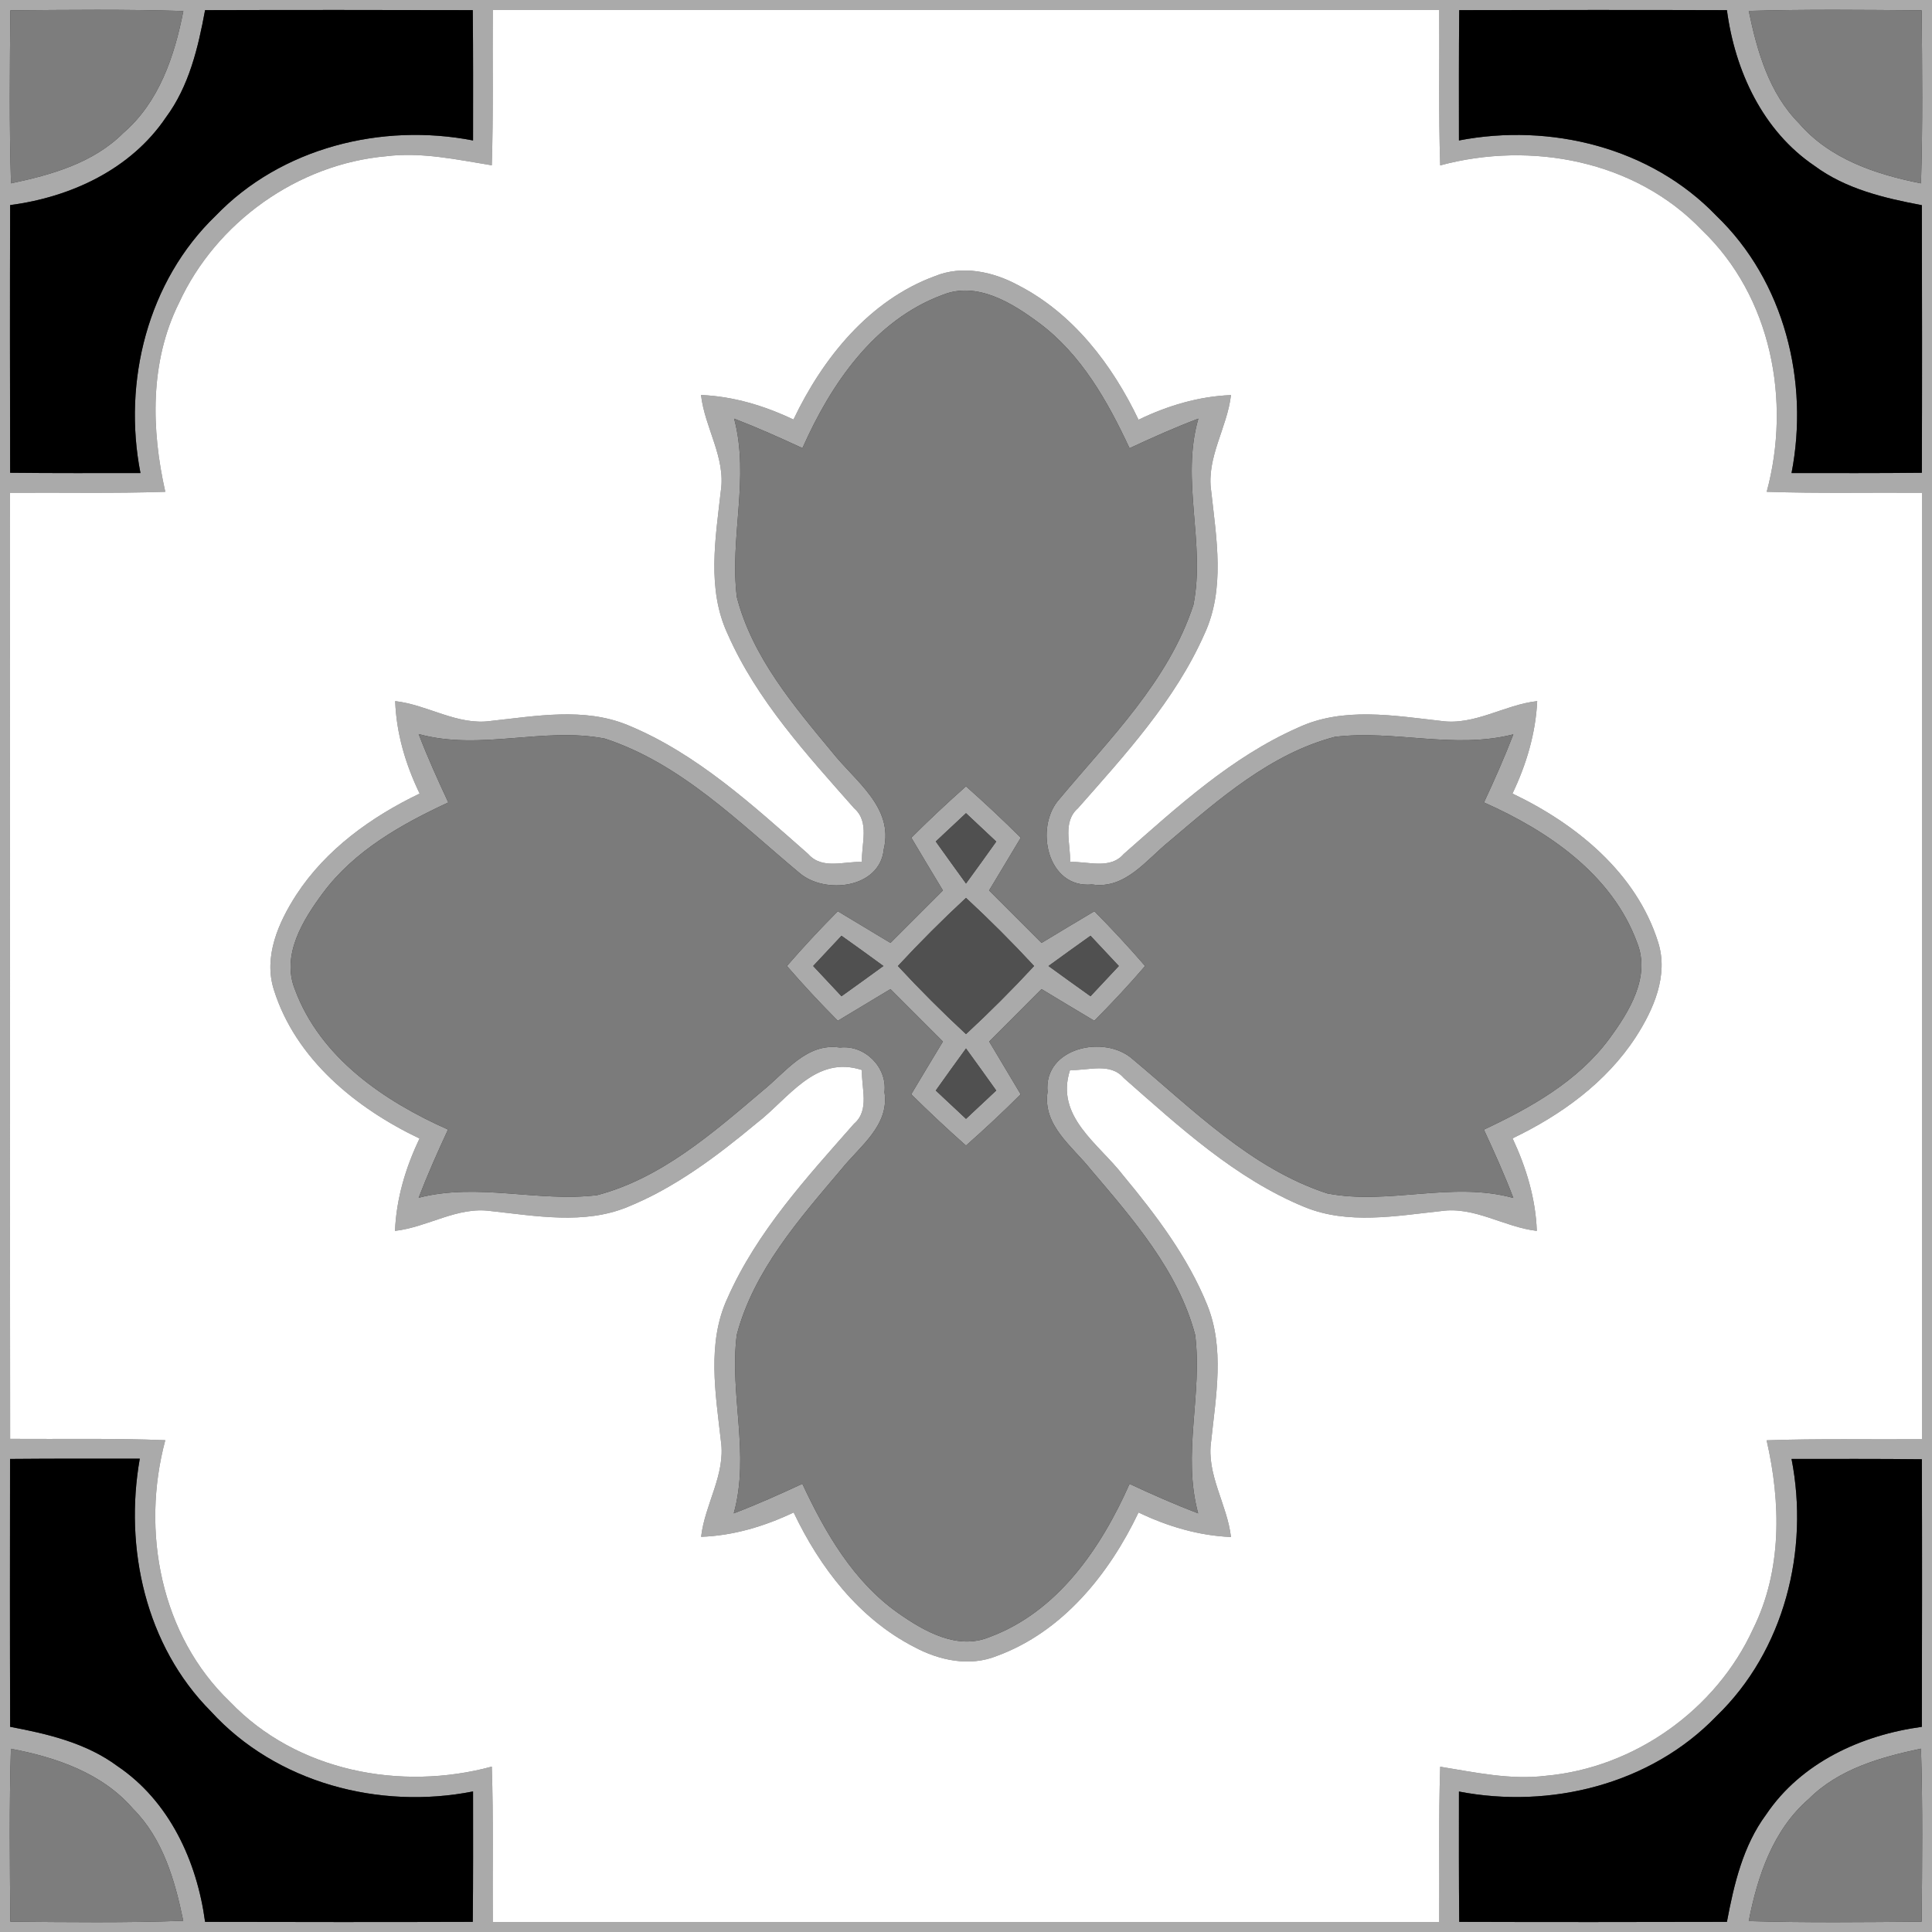
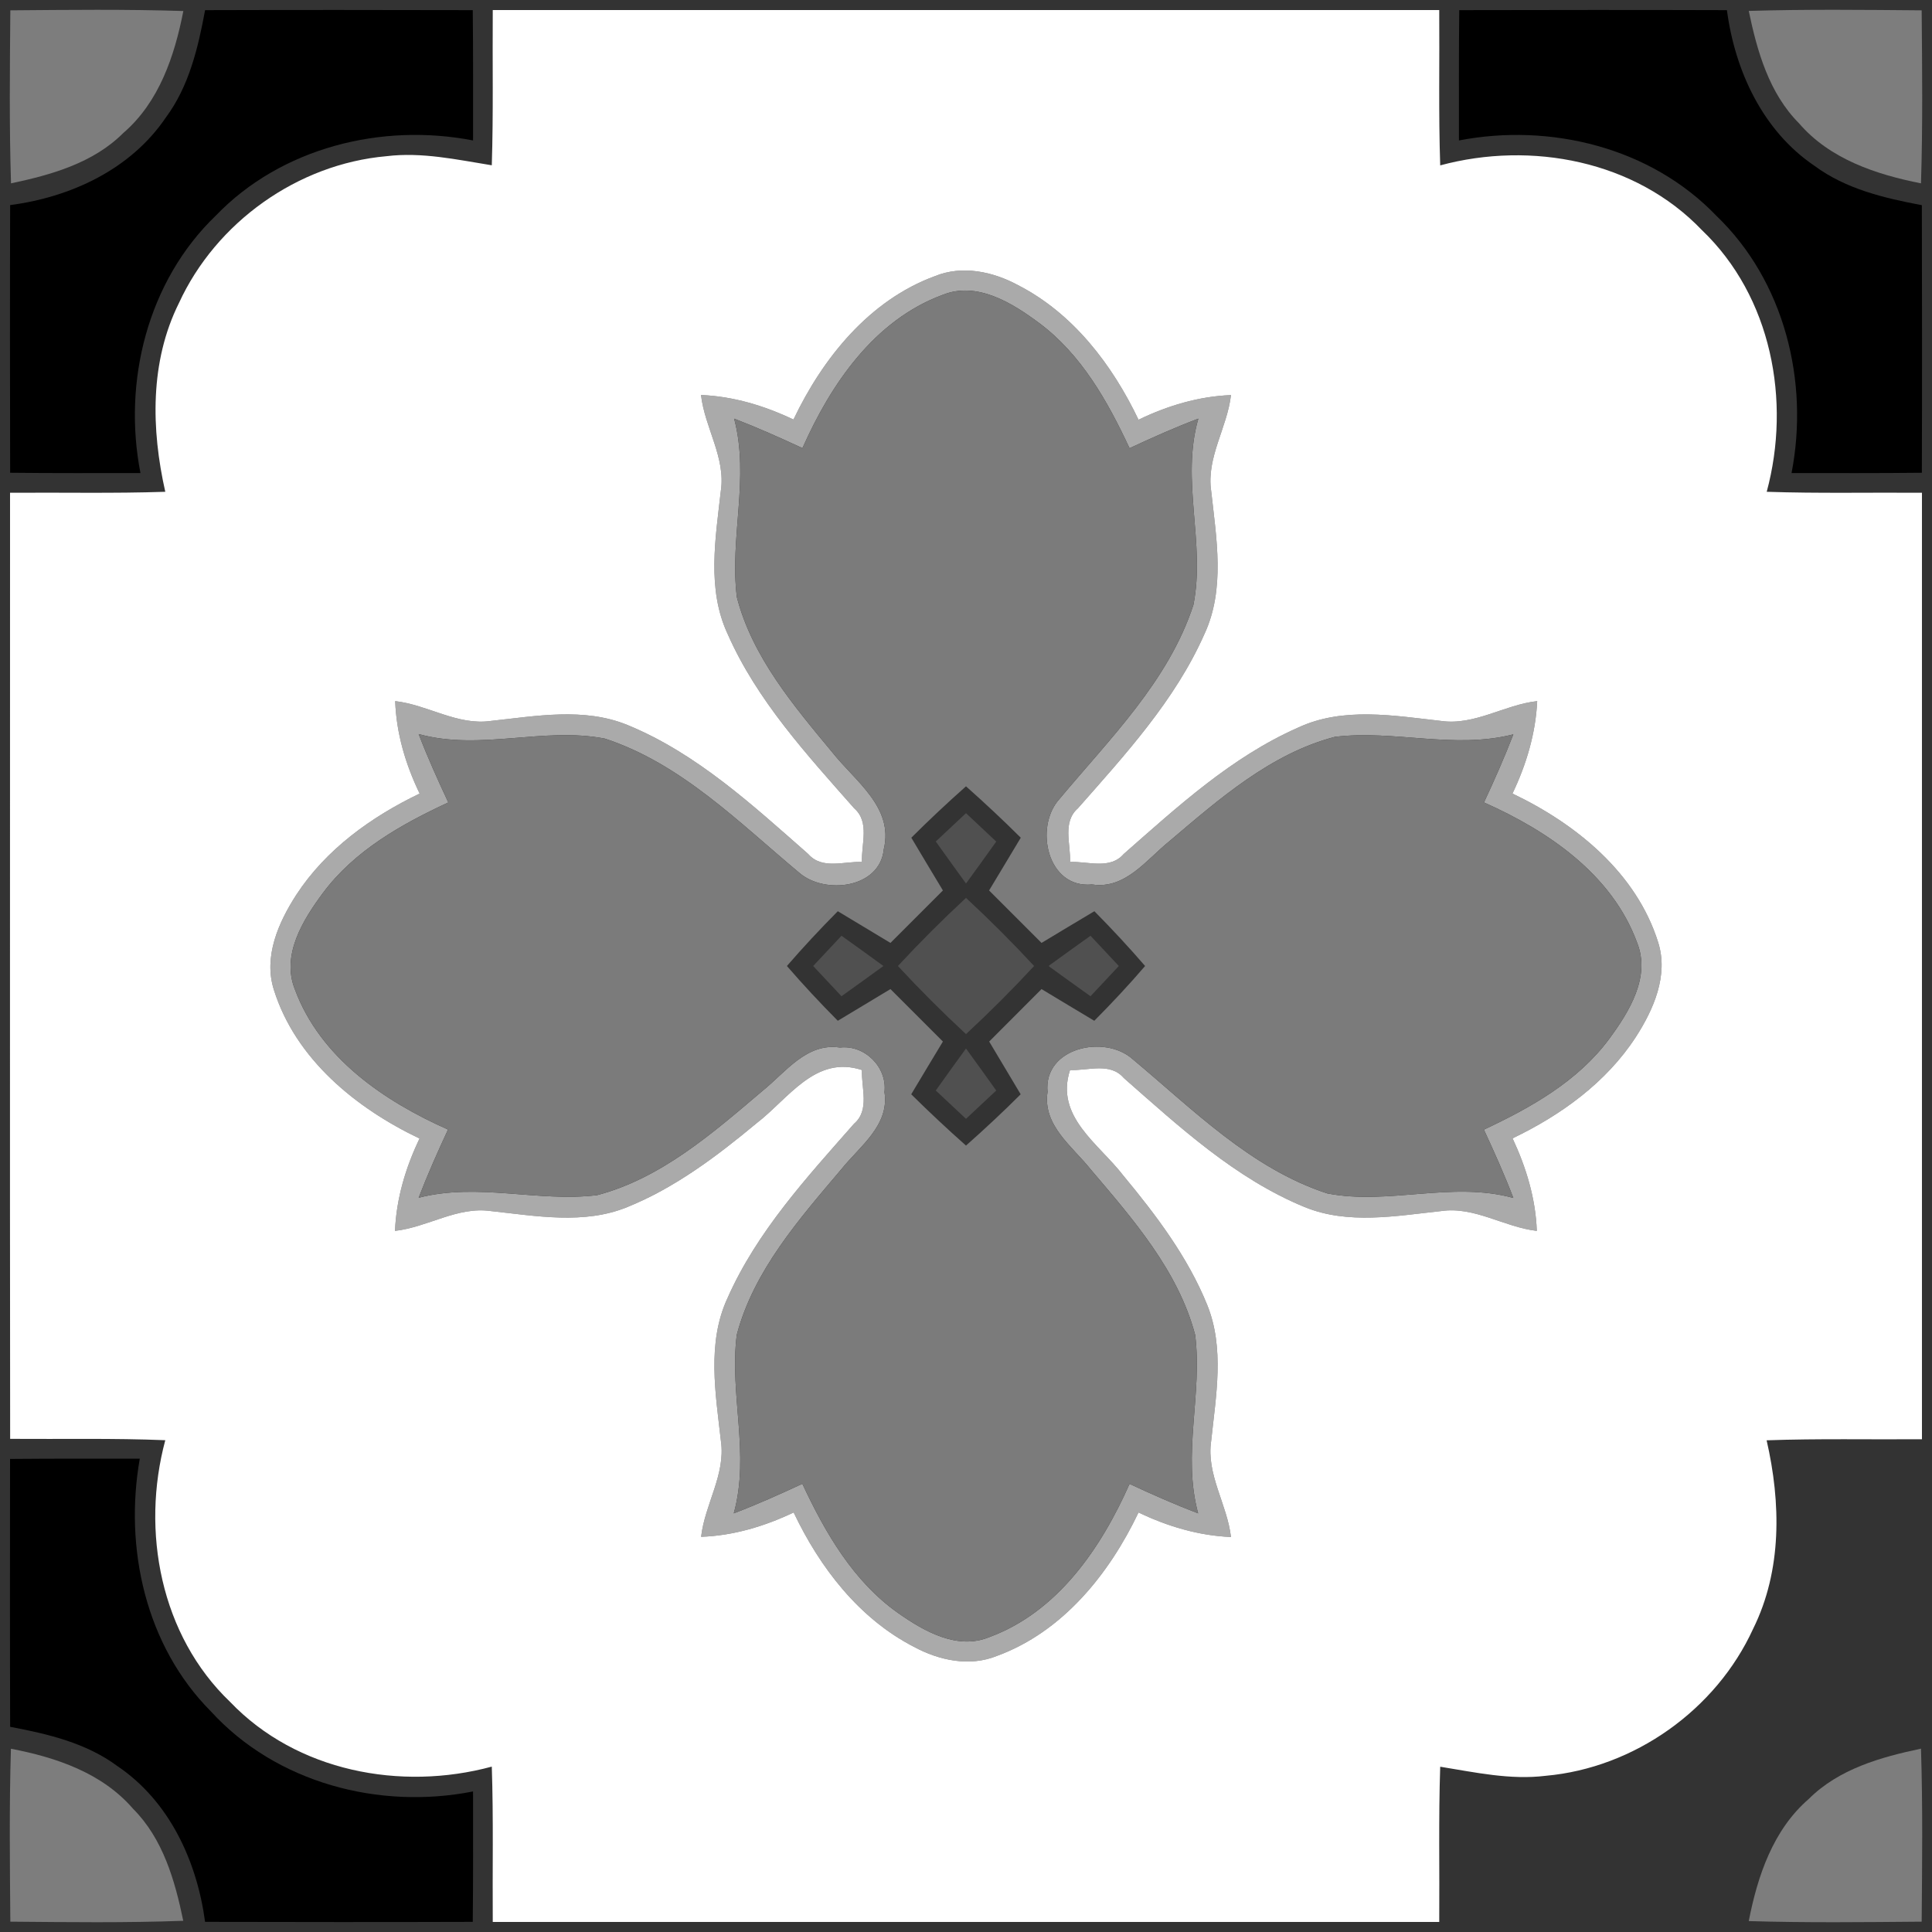
<svg xmlns="http://www.w3.org/2000/svg" width="200pt" height="200pt" viewBox="0 0 200 200" version="1.1">
  <rect x="0" y="0" width="200" height="200" fill="#333333" stroke="none" />
  <g id="#aaaaaaff">
-     <path fill="#aaaaaa" opacity="1.00" d=" M 0.00 0.00 L 200.00 0.00 L 200.00 200.00 L 0.00 200.00 L 0.00 0.00 M 1.07 1.07 C 1.02 7.04 0.95 13.01 1.14 18.98 C 5.31 18.10 9.65 16.88 12.76 13.77 C 16.47 10.58 18.07 5.79 18.98 1.14 C 13.01 0.95 7.04 1.02 1.07 1.07 M 21.23 1.05 C 20.51 4.94 19.57 8.93 17.17 12.16 C 13.54 17.53 7.33 20.41 1.05 21.23 C 1.02 30.47 1.03 39.71 1.05 48.94 C 5.55 48.99 10.05 48.97 14.54 48.97 C 12.69 39.50 15.28 29.11 22.33 22.33 C 29.11 15.28 39.50 12.70 48.97 14.54 C 48.97 10.05 48.99 5.55 48.94 1.05 C 39.71 1.03 30.47 1.02 21.23 1.05 M 51.01 1.04 C 50.97 6.39 51.08 11.75 50.91 17.11 C 47.31 16.53 43.67 15.72 40.00 16.17 C 30.81 16.98 22.36 23.01 18.52 31.38 C 15.50 37.45 15.65 44.44 17.11 50.91 C 11.76 51.09 6.40 50.97 1.04 51.01 C 1.05 83.66 1.01 116.31 1.05 148.95 C 6.41 148.99 11.76 148.87 17.11 149.09 C 14.58 158.51 16.62 169.30 23.82 176.18 C 30.70 183.38 41.49 185.43 50.91 182.88 C 51.09 188.24 50.97 193.60 51.01 198.96 C 83.67 198.96 116.33 198.96 148.99 198.96 C 149.03 193.60 148.91 188.24 149.09 182.89 C 152.69 183.47 156.33 184.28 160.01 183.83 C 169.19 183.01 177.65 176.99 181.48 168.62 C 184.49 162.55 184.36 155.56 182.88 149.10 C 188.24 148.91 193.60 149.03 198.96 148.99 C 198.96 116.33 198.96 83.67 198.96 51.01 C 193.60 50.97 188.24 51.09 182.89 50.91 C 185.43 41.49 183.38 30.70 176.18 23.82 C 169.30 16.62 158.51 14.58 149.09 17.12 C 148.91 11.76 149.03 6.40 148.99 1.04 C 116.33 1.04 83.67 1.04 51.01 1.04 M 151.06 1.05 C 151.01 5.55 151.03 10.05 151.03 14.54 C 160.50 12.71 170.90 15.27 177.67 22.33 C 184.73 29.10 187.30 39.50 185.46 48.97 C 189.96 48.97 194.45 48.99 198.95 48.94 C 198.98 39.71 198.97 30.47 198.95 21.24 C 195.07 20.51 191.08 19.57 187.84 17.17 C 182.47 13.54 179.60 7.32 178.77 1.05 C 169.53 1.02 160.30 1.03 151.06 1.05 M 181.03 1.13 C 181.90 5.31 183.13 9.64 186.23 12.76 C 189.42 16.47 194.21 18.06 198.86 18.98 C 199.05 13.01 198.98 7.04 198.93 1.07 C 192.96 1.02 186.99 0.95 181.03 1.13 M 1.04 151.03 C 1.03 160.27 1.02 169.52 1.05 178.76 C 4.94 179.49 8.93 180.43 12.16 182.83 C 17.54 186.46 20.39 192.68 21.23 198.95 C 30.47 198.97 39.71 198.98 48.94 198.95 C 48.99 194.45 48.97 189.95 48.97 185.45 C 39.26 187.37 28.59 184.57 21.83 177.16 C 15.07 170.37 12.84 160.25 14.47 151.00 C 9.99 151.00 5.52 150.99 1.04 151.03 M 185.46 151.03 C 187.31 160.50 184.72 170.89 177.67 177.67 C 170.89 184.71 160.49 187.29 151.03 185.46 C 151.03 189.95 151.01 194.45 151.06 198.95 C 160.29 198.98 169.53 198.97 178.77 198.95 C 179.50 195.07 180.43 191.08 182.83 187.84 C 186.45 182.46 192.68 179.61 198.95 178.76 C 198.97 169.53 198.98 160.29 198.95 151.06 C 194.45 151.01 189.95 151.03 185.46 151.03 M 1.13 181.03 C 0.95 186.99 1.02 192.96 1.07 198.93 C 7.04 198.98 13.00 199.06 18.97 198.84 C 18.11 194.67 16.87 190.34 13.77 187.24 C 10.57 183.53 5.80 181.92 1.13 181.03 M 187.24 186.23 C 183.54 189.43 181.94 194.21 181.03 198.87 C 186.99 199.05 192.96 198.98 198.93 198.93 C 198.98 192.96 199.05 186.99 198.86 181.02 C 194.69 181.90 190.35 183.12 187.24 186.23 Z" />
    <path fill="#aaaaaa" opacity="1.00" d=" M 96.77 28.59 C 99.60 27.43 102.78 28.11 105.39 29.52 C 111.10 32.45 115.14 37.76 117.86 43.45 C 120.86 42.00 124.08 41.03 127.43 40.90 C 127.04 44.28 124.87 47.36 125.38 50.82 C 125.92 55.73 126.85 60.98 124.68 65.64 C 121.64 72.51 116.49 78.10 111.59 83.67 C 109.95 85.10 110.85 87.37 110.77 89.23 C 112.63 89.15 114.90 90.05 116.32 88.41 C 121.90 83.51 127.49 78.36 134.36 75.33 C 139.02 73.15 144.27 74.08 149.17 74.63 C 152.65 75.13 155.74 72.95 159.13 72.58 C 158.97 75.92 158.01 79.14 156.57 82.15 C 163.15 85.28 169.40 90.36 171.65 97.54 C 172.74 100.96 171.18 104.50 169.34 107.35 C 166.28 112.06 161.59 115.44 156.58 117.84 C 157.99 120.85 158.97 124.07 159.09 127.42 C 155.72 127.04 152.64 124.86 149.18 125.37 C 144.51 125.87 139.56 126.79 135.07 124.96 C 127.88 122.01 122.09 116.65 116.33 111.59 C 114.91 109.94 112.63 110.85 110.77 110.77 C 109.19 115.60 113.75 118.39 116.29 121.70 C 119.68 125.79 122.95 130.11 124.96 135.06 C 126.79 139.56 125.87 144.51 125.38 149.17 C 124.86 152.64 127.04 155.73 127.43 159.11 C 124.08 158.97 120.86 158.01 117.86 156.57 C 114.83 162.93 110.02 168.91 103.23 171.41 C 100.39 172.57 97.22 171.89 94.61 170.48 C 88.92 167.55 84.86 162.26 82.16 156.57 C 79.15 158.00 75.93 158.97 72.58 159.09 C 72.96 155.72 75.13 152.64 74.63 149.18 C 74.08 144.27 73.15 139.01 75.32 134.36 C 78.36 127.49 83.51 121.90 88.41 116.33 C 90.06 114.91 89.15 112.63 89.23 110.77 C 84.40 109.18 81.62 113.75 78.30 116.29 C 74.21 119.69 69.89 122.95 64.93 124.96 C 60.44 126.79 55.49 125.87 50.82 125.37 C 47.35 124.87 44.27 127.04 40.89 127.42 C 41.03 124.08 41.99 120.86 43.43 117.86 C 36.85 114.72 30.60 109.64 28.35 102.46 C 27.26 99.04 28.82 95.50 30.66 92.65 C 33.73 87.93 38.43 84.56 43.44 82.15 C 41.99 79.14 41.03 75.93 40.91 72.58 C 44.28 72.96 47.36 75.13 50.82 74.63 C 55.49 74.13 60.43 73.21 64.93 75.04 C 72.12 77.99 77.91 83.35 83.67 88.41 C 85.10 90.05 87.37 89.15 89.23 89.23 C 89.15 87.37 90.06 85.10 88.42 83.67 C 83.51 78.10 78.36 72.51 75.33 65.64 C 73.15 60.98 74.07 55.72 74.62 50.82 C 75.14 47.35 72.95 44.27 72.57 40.89 C 75.92 41.03 79.13 42.00 82.14 43.43 C 85.17 37.07 89.98 31.09 96.77 28.59 M 97.57 30.53 C 90.50 33.15 86.01 39.76 83.07 46.39 C 80.74 45.31 78.39 44.26 76.00 43.34 C 77.62 49.47 75.51 55.67 76.28 61.82 C 77.88 68.01 82.16 73.06 86.16 77.88 C 88.51 80.86 92.54 83.56 91.49 87.91 C 91.09 91.98 85.37 92.63 82.74 90.35 C 76.50 85.15 70.52 79.05 62.61 76.46 C 56.23 75.22 49.72 77.75 43.34 75.99 C 44.26 78.39 45.32 80.74 46.41 83.07 C 41.55 85.33 36.70 88.05 33.43 92.44 C 31.36 95.23 29.10 98.86 30.53 102.43 C 33.15 109.50 39.76 113.99 46.38 116.93 C 45.30 119.25 44.26 121.60 43.34 123.99 C 49.47 122.40 55.67 124.47 61.82 123.72 C 68.46 121.97 73.81 117.27 78.94 112.92 C 81.32 111.01 83.50 107.91 86.95 108.44 C 89.52 108.14 91.86 110.48 91.56 113.05 C 92.10 116.50 88.99 118.67 87.08 121.06 C 82.74 126.19 78.02 131.54 76.27 138.18 C 75.49 144.33 77.66 150.54 75.96 156.66 C 78.37 155.74 80.72 154.69 83.06 153.60 C 85.43 158.67 88.33 163.71 93.00 167.00 C 95.67 168.87 99.10 170.84 102.42 169.47 C 109.50 166.86 113.99 160.24 116.93 153.61 C 119.27 154.70 121.62 155.74 124.03 156.66 C 122.36 150.54 124.50 144.33 123.72 138.18 C 121.96 131.54 117.27 126.19 112.91 121.06 C 111.01 118.67 107.91 116.49 108.44 113.04 C 108.00 108.43 114.37 107.05 117.26 109.65 C 123.50 114.85 129.48 120.95 137.39 123.54 C 143.76 124.78 150.28 122.25 156.66 124.01 C 155.74 121.61 154.69 119.26 153.61 116.94 C 158.46 114.66 163.32 111.95 166.58 107.55 C 168.63 104.76 170.90 101.14 169.47 97.58 C 166.87 90.50 160.24 86.01 153.62 83.07 C 154.70 80.75 155.74 78.41 156.66 76.02 C 150.53 77.59 144.33 75.53 138.18 76.28 C 131.54 78.02 126.19 82.73 121.06 87.08 C 118.68 88.99 116.50 92.09 113.05 91.56 C 108.41 92.01 107.05 85.64 109.65 82.74 C 114.85 76.50 120.96 70.52 123.54 62.62 C 124.81 56.23 122.21 49.71 124.05 43.34 C 121.63 44.25 119.27 45.31 116.93 46.40 C 114.66 41.54 111.94 36.69 107.56 33.43 C 104.77 31.36 101.14 29.09 97.57 30.53 Z" />
-     <path fill="#aaaaaa" opacity="1.00" d=" M 94.34 86.72 C 96.17 84.89 98.06 83.12 100.00 81.40 C 101.94 83.12 103.83 84.89 105.67 86.72 C 104.58 88.55 103.48 90.36 102.39 92.18 C 104.20 93.99 106.01 95.79 107.82 97.61 C 109.64 96.52 111.46 95.41 113.29 94.33 C 115.10 96.16 116.86 98.05 118.54 100.00 C 116.86 101.96 115.10 103.84 113.28 105.67 C 111.45 104.59 109.64 103.48 107.82 102.39 C 106.02 104.20 104.21 106.01 102.40 107.82 C 103.48 109.64 104.58 111.46 105.66 113.28 C 103.83 115.11 101.94 116.87 100.00 118.59 C 98.06 116.87 96.17 115.10 94.33 113.28 C 95.41 111.45 96.52 109.64 97.61 107.82 C 95.79 106.01 93.99 104.20 92.18 102.39 C 90.36 103.48 88.55 104.58 86.73 105.67 C 84.91 103.84 83.15 101.95 81.46 100.00 C 83.15 98.05 84.91 96.16 86.73 94.33 C 88.55 95.42 90.36 96.52 92.18 97.61 C 93.99 95.80 95.80 93.99 97.61 92.18 C 96.52 90.36 95.42 88.55 94.34 86.72 M 96.87 87.11 C 97.91 88.56 98.95 90.02 100.00 91.46 C 101.06 90.02 102.09 88.57 103.13 87.12 C 102.09 86.14 101.04 85.16 100.00 84.18 C 98.95 85.16 97.91 86.13 96.87 87.11 M 92.95 100.00 C 95.21 102.44 97.56 104.79 100.00 107.05 C 102.44 104.79 104.79 102.44 107.05 100.00 C 104.79 97.56 102.44 95.21 100.00 92.95 C 97.56 95.21 95.21 97.56 92.95 100.00 M 87.11 96.87 C 86.13 97.91 85.16 98.95 84.18 100.00 C 85.16 101.04 86.13 102.09 87.11 103.13 C 88.56 102.09 90.01 101.05 91.45 100.00 C 90.01 98.94 88.56 97.90 87.11 96.87 M 108.54 100.00 C 109.98 101.05 111.43 102.09 112.89 103.13 C 113.86 102.09 114.84 101.04 115.82 100.00 C 114.84 98.95 113.87 97.91 112.89 96.87 C 111.44 97.91 109.98 98.94 108.54 100.00 M 96.87 112.89 C 97.91 113.87 98.95 114.84 100.00 115.82 C 101.04 114.84 102.08 113.87 103.13 112.89 C 102.09 111.43 101.05 109.98 100.00 108.54 C 98.95 109.98 97.91 111.43 96.87 112.89 Z" />
  </g>
  <g id="#7d7d7dff">
    <path fill="#7d7d7d" opacity="1.00" d=" M 1.07 1.07 C 7.04 1.02 13.01 0.95 18.98 1.14 C 18.07 5.79 16.47 10.58 12.76 13.77 C 9.65 16.88 5.31 18.10 1.14 18.98 C 0.95 13.01 1.02 7.04 1.07 1.07 Z" />
    <path fill="#7d7d7d" opacity="1.00" d=" M 181.03 1.13 C 186.99 0.95 192.96 1.02 198.93 1.07 C 198.98 7.04 199.05 13.01 198.86 18.98 C 194.21 18.06 189.42 16.47 186.23 12.76 C 183.13 9.64 181.90 5.31 181.03 1.13 Z" />
    <path fill="#7d7d7d" opacity="1.00" d=" M 1.13 181.03 C 5.80 181.92 10.57 183.53 13.77 187.24 C 16.87 190.34 18.11 194.67 18.97 198.84 C 13.00 199.06 7.04 198.98 1.07 198.93 C 1.02 192.96 0.95 186.99 1.13 181.03 Z" />
    <path fill="#7d7d7d" opacity="1.00" d=" M 187.24 186.23 C 190.35 183.12 194.69 181.90 198.86 181.02 C 199.05 186.99 198.98 192.96 198.93 198.93 C 192.96 198.98 186.99 199.05 181.03 198.87 C 181.94 194.21 183.54 189.43 187.24 186.23 Z" />
  </g>
  <g id="#7B7B7Bff">
    <path fill="#7B7B7B" opacity="1.00" d=" M 97.57 30.53 C 101.14 29.09 104.77 31.36 107.56 33.43 C 111.94 36.69 114.66 41.54 116.93 46.40 C 119.27 45.31 121.63 44.25 124.05 43.34 C 122.21 49.71 124.81 56.23 123.54 62.62 C 120.96 70.52 114.85 76.50 109.65 82.74 C 107.05 85.64 108.41 92.01 113.05 91.56 C 116.50 92.09 118.68 88.99 121.06 87.08 C 126.19 82.73 131.54 78.02 138.18 76.28 C 144.33 75.53 150.53 77.59 156.66 76.02 C 155.74 78.41 154.70 80.75 153.62 83.07 C 160.24 86.01 166.87 90.50 169.47 97.58 C 170.90 101.14 168.63 104.76 166.58 107.55 C 163.32 111.95 158.46 114.66 153.61 116.94 C 154.69 119.26 155.74 121.61 156.66 124.01 C 150.28 122.25 143.76 124.78 137.39 123.54 C 129.48 120.95 123.50 114.85 117.26 109.65 C 114.37 107.05 108.00 108.43 108.44 113.04 C 107.91 116.49 111.01 118.67 112.91 121.06 C 117.27 126.19 121.96 131.54 123.72 138.18 C 124.50 144.33 122.36 150.54 124.03 156.66 C 121.62 155.74 119.27 154.70 116.93 153.61 C 113.99 160.24 109.50 166.86 102.42 169.47 C 99.10 170.84 95.67 168.87 93.00 167.00 C 88.33 163.71 85.43 158.67 83.06 153.60 C 80.72 154.69 78.37 155.74 75.96 156.66 C 77.66 150.54 75.49 144.33 76.27 138.18 C 78.02 131.54 82.74 126.19 87.08 121.06 C 88.99 118.67 92.10 116.50 91.56 113.05 C 91.86 110.48 89.52 108.14 86.95 108.44 C 83.50 107.91 81.32 111.01 78.94 112.92 C 73.81 117.27 68.46 121.97 61.82 123.72 C 55.67 124.47 49.47 122.40 43.34 123.99 C 44.26 121.60 45.30 119.25 46.38 116.93 C 39.76 113.99 33.15 109.50 30.53 102.43 C 29.10 98.86 31.36 95.23 33.43 92.44 C 36.70 88.05 41.55 85.33 46.41 83.07 C 45.32 80.74 44.26 78.39 43.34 75.99 C 49.72 77.75 56.23 75.22 62.61 76.46 C 70.52 79.05 76.50 85.15 82.74 90.35 C 85.37 92.63 91.09 91.98 91.49 87.91 C 92.54 83.56 88.51 80.86 86.16 77.88 C 82.16 73.06 77.88 68.01 76.28 61.82 C 75.51 55.67 77.62 49.47 76.00 43.34 C 78.39 44.26 80.74 45.31 83.07 46.39 C 86.01 39.76 90.50 33.15 97.57 30.53 M 94.34 86.72 C 95.42 88.55 96.52 90.36 97.61 92.18 C 95.80 93.99 93.99 95.80 92.18 97.61 C 90.36 96.52 88.55 95.42 86.73 94.33 C 84.91 96.16 83.15 98.05 81.46 100.00 C 83.15 101.95 84.91 103.84 86.73 105.67 C 88.55 104.58 90.36 103.48 92.18 102.39 C 93.99 104.20 95.79 106.01 97.61 107.82 C 96.52 109.64 95.41 111.45 94.33 113.28 C 96.17 115.10 98.06 116.87 100.00 118.59 C 101.94 116.87 103.83 115.11 105.66 113.28 C 104.58 111.46 103.48 109.64 102.40 107.82 C 104.21 106.01 106.02 104.20 107.82 102.39 C 109.64 103.48 111.45 104.59 113.28 105.67 C 115.10 103.84 116.86 101.96 118.54 100.00 C 116.86 98.05 115.10 96.16 113.29 94.33 C 111.46 95.41 109.64 96.52 107.82 97.61 C 106.01 95.79 104.20 93.99 102.39 92.18 C 103.48 90.36 104.58 88.55 105.67 86.72 C 103.83 84.89 101.94 83.12 100.00 81.40 C 98.06 83.12 96.17 84.89 94.34 86.72 Z" />
  </g>
  <g id="#000000ff">
    <path fill="#000000" opacity="1.00" d=" M 21.23 1.05 C 30.47 1.02 39.71 1.03 48.94 1.05 C 48.99 5.55 48.97 10.05 48.97 14.54 C 39.50 12.70 29.11 15.28 22.33 22.33 C 15.28 29.11 12.69 39.50 14.54 48.97 C 10.05 48.97 5.55 48.99 1.05 48.94 C 1.03 39.71 1.02 30.47 1.05 21.23 C 7.33 20.41 13.54 17.53 17.17 12.16 C 19.57 8.93 20.51 4.94 21.23 1.05 Z" />
    <path fill="#000000" opacity="1.00" d=" M 151.06 1.05 C 160.30 1.03 169.53 1.02 178.77 1.05 C 179.60 7.32 182.47 13.54 187.84 17.17 C 191.08 19.57 195.07 20.51 198.95 21.24 C 198.97 30.47 198.98 39.71 198.95 48.94 C 194.45 48.99 189.96 48.97 185.46 48.97 C 187.30 39.50 184.73 29.10 177.67 22.33 C 170.90 15.27 160.50 12.71 151.03 14.54 C 151.03 10.05 151.01 5.55 151.06 1.05 Z" />
    <path fill="#000000" opacity="1.00" d=" M 1.04 151.03 C 5.52 150.99 9.99 151.00 14.47 151.00 C 12.84 160.25 15.07 170.37 21.83 177.16 C 28.59 184.57 39.26 187.37 48.97 185.45 C 48.97 189.95 48.99 194.45 48.94 198.95 C 39.71 198.98 30.47 198.97 21.23 198.95 C 20.39 192.68 17.54 186.46 12.16 182.83 C 8.93 180.43 4.94 179.49 1.05 178.76 C 1.02 169.52 1.03 160.27 1.04 151.03 Z" />
-     <path fill="#000000" opacity="1.00" d=" M 185.46 151.03 C 189.95 151.03 194.45 151.01 198.95 151.06 C 198.98 160.29 198.97 169.53 198.95 178.76 C 192.68 179.61 186.45 182.46 182.83 187.84 C 180.43 191.08 179.50 195.07 178.77 198.95 C 169.53 198.97 160.29 198.98 151.06 198.95 C 151.01 194.45 151.03 189.95 151.03 185.46 C 160.49 187.29 170.89 184.71 177.67 177.67 C 184.72 170.89 187.31 160.50 185.46 151.03 Z" />
  </g>
  <g id="#ffffffff">
    <path fill="#ffffff" opacity="1.00" d=" M 51.01 1.04 C 83.67 1.04 116.33 1.04 148.99 1.04 C 149.03 6.40 148.91 11.76 149.09 17.12 C 158.51 14.58 169.30 16.62 176.18 23.82 C 183.38 30.70 185.43 41.49 182.89 50.91 C 188.24 51.09 193.60 50.97 198.96 51.01 C 198.96 83.67 198.96 116.33 198.96 148.99 C 193.60 149.03 188.24 148.91 182.88 149.10 C 184.36 155.56 184.49 162.55 181.48 168.62 C 177.65 176.99 169.19 183.01 160.01 183.83 C 156.33 184.28 152.69 183.47 149.09 182.89 C 148.91 188.24 149.03 193.60 148.99 198.96 C 116.33 198.96 83.67 198.96 51.01 198.96 C 50.97 193.60 51.09 188.24 50.91 182.88 C 41.49 185.43 30.70 183.38 23.82 176.18 C 16.62 169.30 14.58 158.51 17.11 149.09 C 11.76 148.87 6.41 148.99 1.05 148.95 C 1.01 116.31 1.05 83.66 1.04 51.01 C 6.40 50.97 11.76 51.09 17.11 50.91 C 15.65 44.44 15.50 37.45 18.52 31.38 C 22.36 23.01 30.81 16.98 40.00 16.17 C 43.67 15.72 47.31 16.53 50.91 17.11 C 51.08 11.75 50.97 6.39 51.01 1.04 M 96.77 28.59 C 89.98 31.09 85.17 37.07 82.14 43.43 C 79.13 42.00 75.92 41.03 72.57 40.89 C 72.95 44.27 75.14 47.35 74.62 50.82 C 74.07 55.72 73.15 60.98 75.33 65.64 C 78.36 72.51 83.51 78.10 88.42 83.67 C 90.06 85.10 89.15 87.37 89.23 89.23 C 87.37 89.15 85.10 90.05 83.67 88.41 C 77.91 83.35 72.12 77.99 64.93 75.04 C 60.43 73.21 55.49 74.13 50.82 74.63 C 47.36 75.13 44.28 72.96 40.91 72.58 C 41.03 75.93 41.99 79.14 43.44 82.15 C 38.43 84.56 33.73 87.93 30.66 92.65 C 28.82 95.50 27.26 99.04 28.35 102.46 C 30.60 109.64 36.85 114.72 43.43 117.86 C 41.99 120.86 41.03 124.08 40.89 127.42 C 44.27 127.04 47.35 124.87 50.82 125.37 C 55.49 125.87 60.44 126.79 64.93 124.96 C 69.89 122.95 74.21 119.69 78.30 116.29 C 81.62 113.75 84.40 109.18 89.23 110.77 C 89.15 112.63 90.06 114.91 88.41 116.33 C 83.51 121.90 78.36 127.49 75.32 134.36 C 73.15 139.01 74.08 144.27 74.63 149.18 C 75.13 152.64 72.96 155.72 72.58 159.09 C 75.93 158.97 79.15 158.00 82.16 156.57 C 84.86 162.26 88.92 167.55 94.61 170.48 C 97.22 171.89 100.39 172.57 103.23 171.41 C 110.02 168.91 114.83 162.93 117.86 156.57 C 120.86 158.01 124.08 158.97 127.43 159.11 C 127.04 155.73 124.86 152.64 125.38 149.17 C 125.87 144.51 126.79 139.56 124.96 135.06 C 122.95 130.11 119.68 125.79 116.29 121.70 C 113.75 118.39 109.19 115.60 110.77 110.77 C 112.63 110.85 114.91 109.94 116.33 111.59 C 122.09 116.65 127.88 122.01 135.07 124.96 C 139.56 126.79 144.51 125.87 149.18 125.37 C 152.64 124.86 155.72 127.04 159.09 127.42 C 158.97 124.07 157.99 120.85 156.58 117.84 C 161.59 115.44 166.28 112.06 169.34 107.35 C 171.18 104.50 172.74 100.96 171.65 97.54 C 169.40 90.36 163.15 85.28 156.57 82.15 C 158.01 79.14 158.97 75.92 159.13 72.58 C 155.74 72.95 152.65 75.13 149.17 74.63 C 144.27 74.08 139.02 73.15 134.36 75.33 C 127.49 78.36 121.90 83.51 116.32 88.41 C 114.90 90.05 112.63 89.15 110.77 89.23 C 110.85 87.37 109.95 85.10 111.59 83.67 C 116.49 78.10 121.64 72.51 124.68 65.64 C 126.85 60.98 125.92 55.73 125.38 50.82 C 124.87 47.36 127.04 44.28 127.43 40.90 C 124.08 41.03 120.86 42.00 117.86 43.45 C 115.14 37.76 111.10 32.45 105.39 29.52 C 102.78 28.11 99.60 27.43 96.77 28.59 Z" />
  </g>
  <g id="#505050ff">
    <path fill="#505050" opacity="1.00" d=" M 96.87 87.11 C 97.91 86.13 98.95 85.16 100.00 84.18 C 101.04 85.16 102.09 86.14 103.13 87.12 C 102.09 88.57 101.06 90.02 100.00 91.46 C 98.95 90.02 97.91 88.56 96.87 87.11 Z" />
-     <path fill="#505050" opacity="1.00" d=" M 92.95 100.00 C 95.21 97.56 97.56 95.21 100.00 92.95 C 102.44 95.21 104.79 97.56 107.05 100.00 C 104.79 102.44 102.44 104.79 100.00 107.05 C 97.56 104.79 95.21 102.44 92.95 100.00 Z" />
+     <path fill="#505050" opacity="1.00" d=" M 92.95 100.00 C 95.21 97.56 97.56 95.21 100.00 92.95 C 102.44 95.21 104.79 97.56 107.05 100.00 C 104.79 102.44 102.44 104.79 100.00 107.05 C 97.56 104.79 95.21 102.44 92.95 100.00 " />
    <path fill="#505050" opacity="1.00" d=" M 87.11 96.87 C 88.56 97.90 90.01 98.94 91.45 100.00 C 90.01 101.05 88.56 102.09 87.11 103.13 C 86.13 102.09 85.16 101.04 84.18 100.00 C 85.16 98.95 86.13 97.91 87.11 96.87 Z" />
    <path fill="#505050" opacity="1.00" d=" M 108.54 100.00 C 109.98 98.94 111.44 97.91 112.89 96.87 C 113.87 97.91 114.84 98.95 115.82 100.00 C 114.84 101.04 113.86 102.09 112.89 103.13 C 111.43 102.09 109.98 101.05 108.54 100.00 Z" />
    <path fill="#505050" opacity="1.00" d=" M 96.87 112.89 C 97.91 111.43 98.95 109.98 100.00 108.54 C 101.05 109.98 102.09 111.43 103.13 112.89 C 102.08 113.87 101.04 114.84 100.00 115.82 C 98.95 114.84 97.91 113.87 96.87 112.89 Z" />
  </g>
</svg>